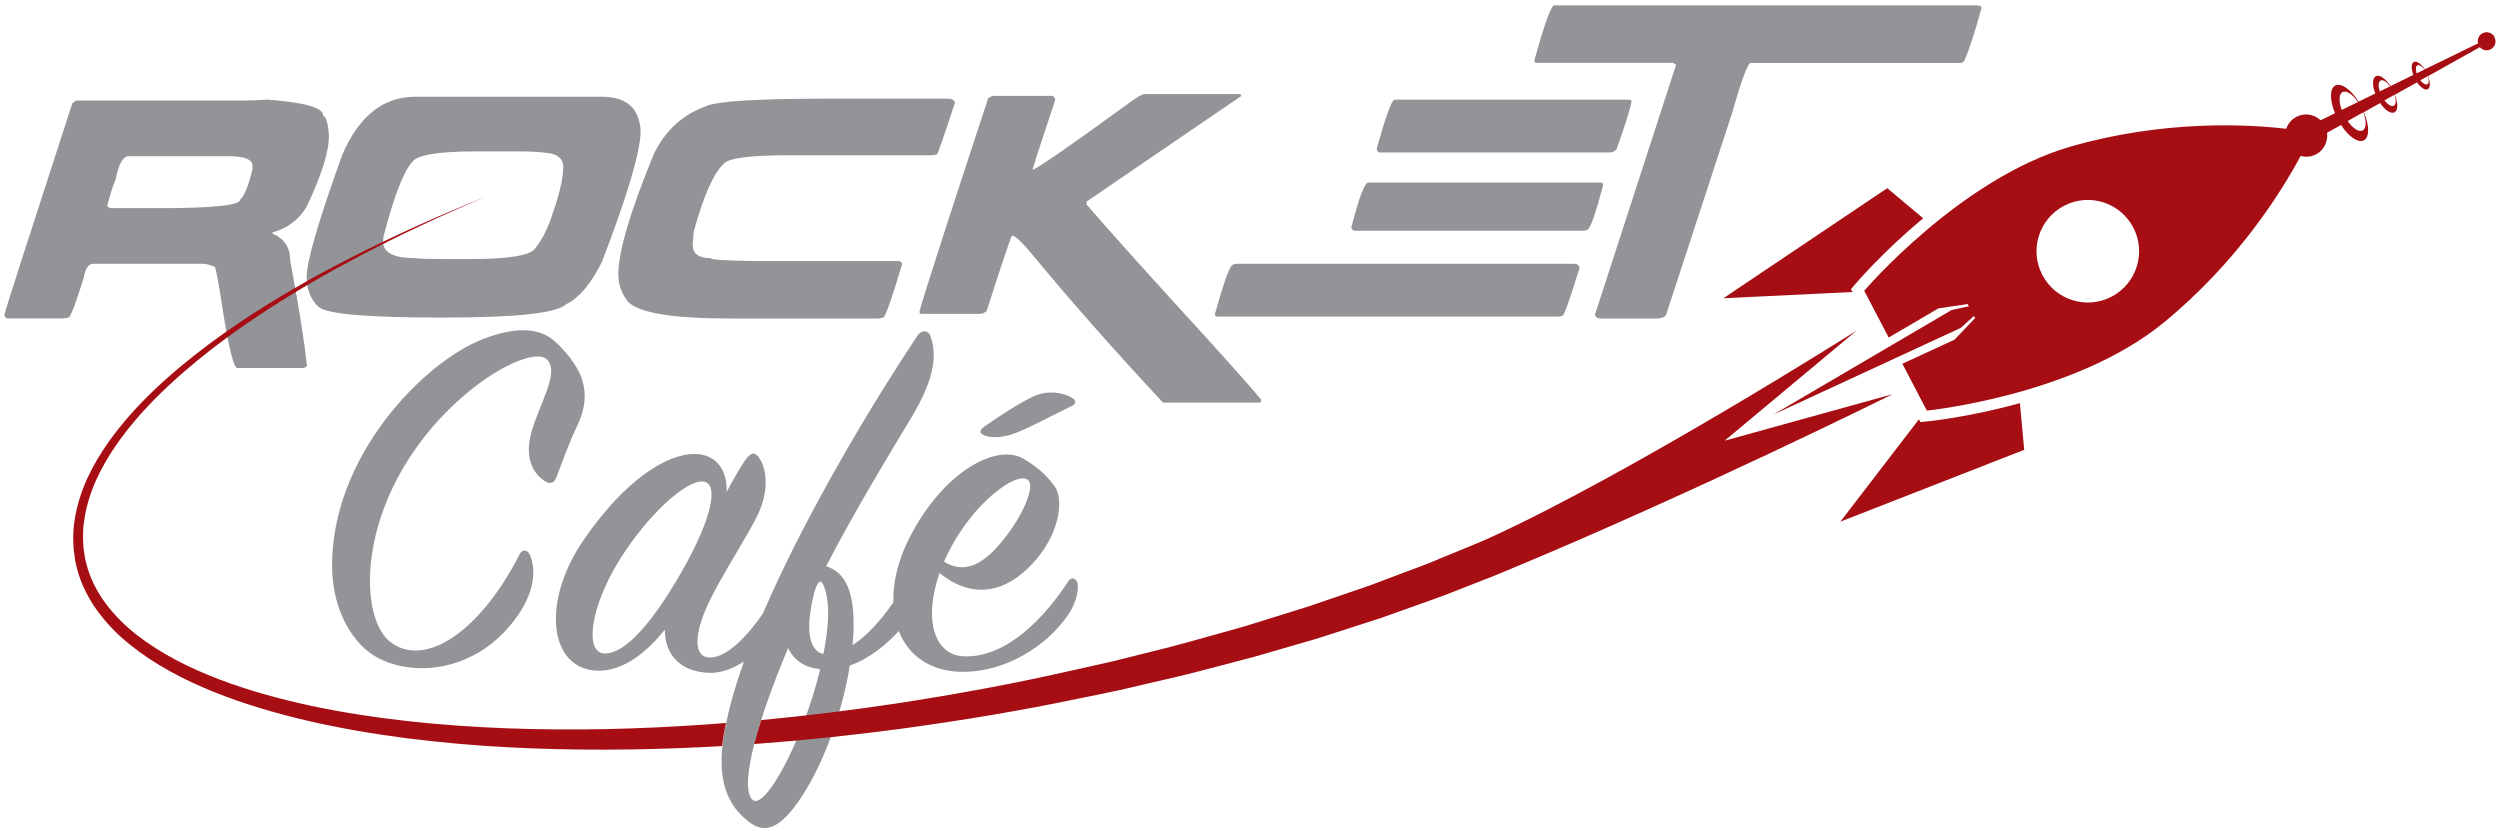
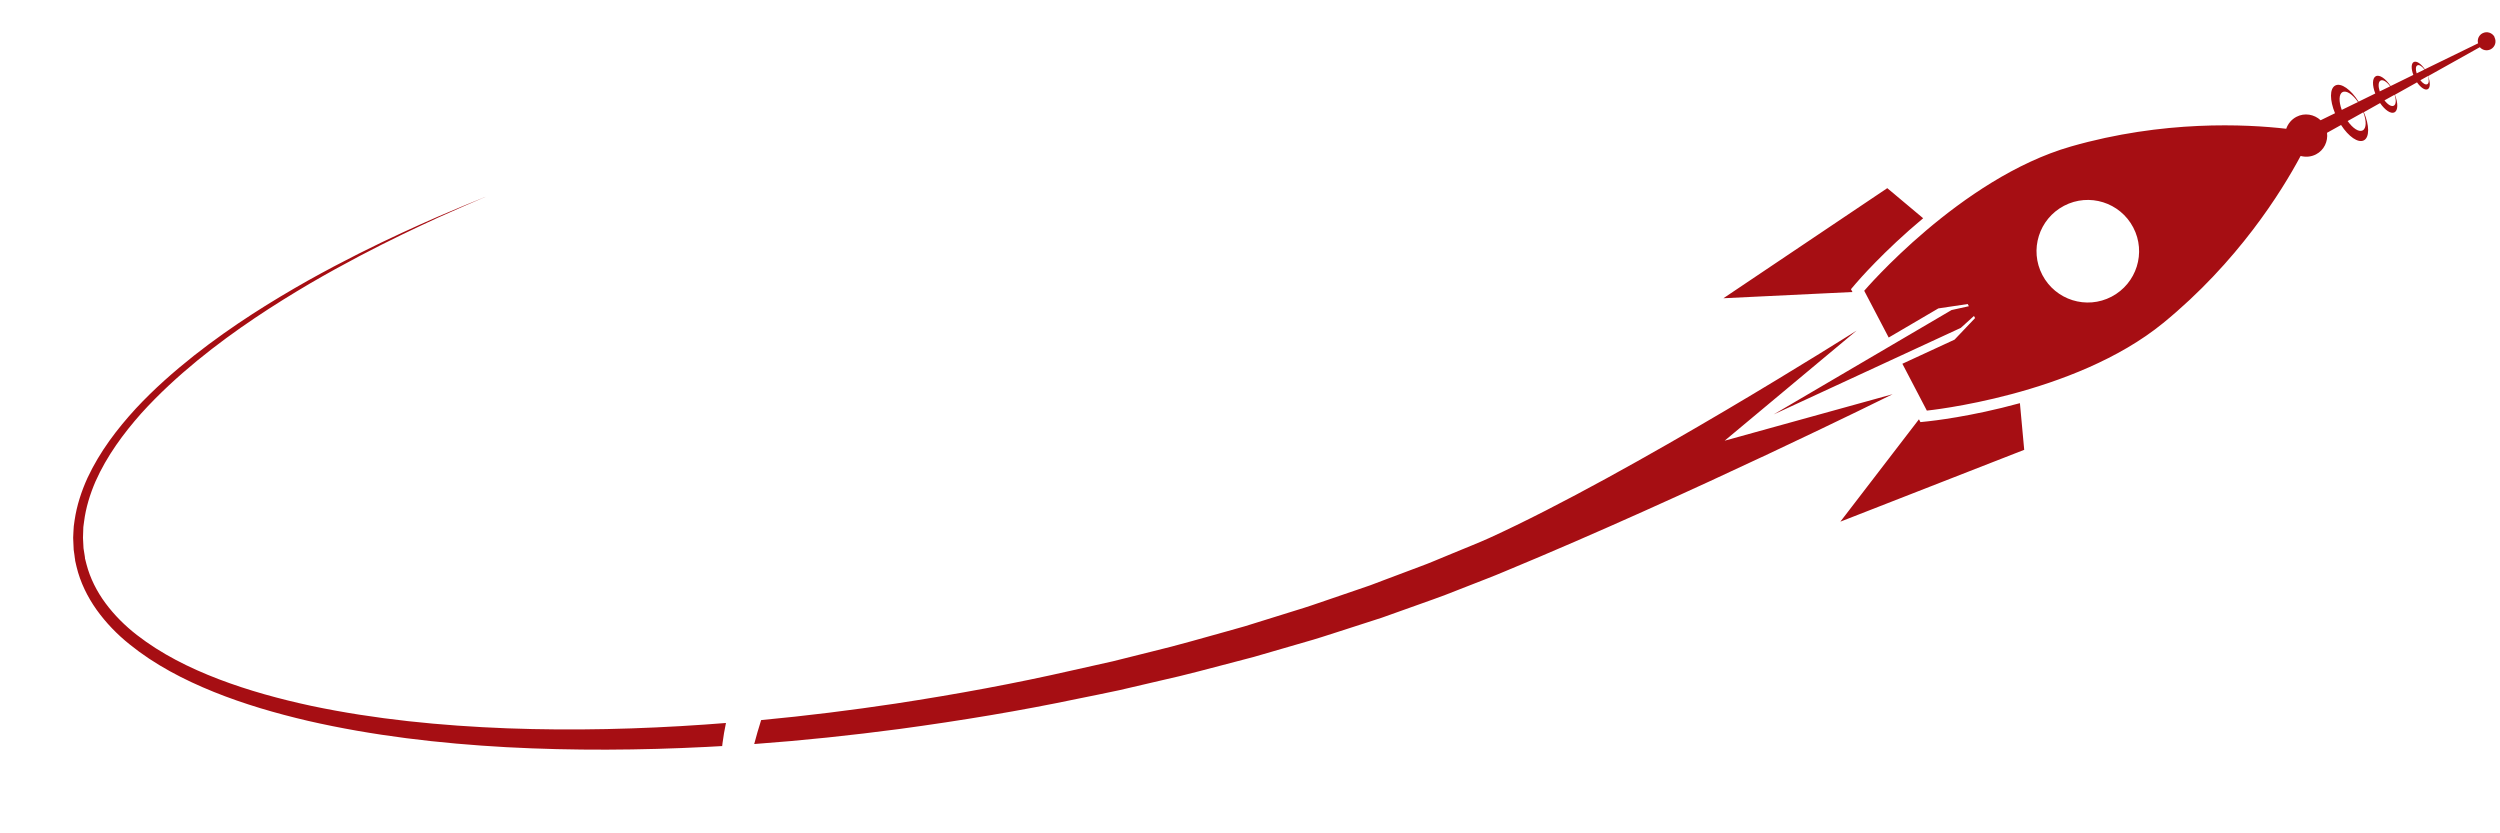
<svg xmlns="http://www.w3.org/2000/svg" id="Layer_1" viewBox="0 0 285 95">
  <defs>
    <style>.cls-1{fill:#929497;}.cls-2{fill:#a60e13;}</style>
  </defs>
-   <path class="cls-1" d="M63.4,54.47c-.18.48-.6.84-1.32.36-1.38-.9-2.34-2.76-1.44-5.77.96-3.19,3.13-6.61,1.74-8.05-1.68-1.8-10.82,3.07-16.23,12.02-5.29,8.78-4.69,17.67-1.74,20.08,3.85,3.13,10.22-.9,14.79-9.86.3-.66.96-.66,1.26.12,1.5,4.03-2.34,8.54-4.87,10.34-4.27,3.07-9.32,3.01-12.56,1.26-2.7-1.44-5.05-5.17-5.17-10.1-.24-12.74,10.46-23.62,17.19-26.21,3.25-1.26,6.19-1.5,8.11.18,1.32,1.14,2.7,2.89,3.19,4.39.54,1.74.36,3.43-.54,5.29-.9,1.86-1.74,4.21-2.4,5.95ZM121.76,70.1c-2.52,3.67-7.15,6.43-11.78,6.49-3.83.06-6.4-1.8-7.52-4.65-1.34,1.49-3.35,3.15-5.58,3.93-.96,6.07-3.61,12.74-6.49,16.35-2.04,2.52-3.55,2.77-5.35,1.2-1.5-1.26-3.31-3.61-2.64-8.72.35-2.75,1.21-5.91,2.41-9.28-1.32.85-2.75,1.36-4.09,1.28-3.25-.18-4.93-2.1-4.93-4.93-1.92,2.46-4.63,4.69-7.51,4.69-5.59,0-6.73-7.63-1.74-14.91,4.87-7.09,9.62-9.8,12.62-9.8,2.58,0,3.79,1.98,3.67,4.33.78-1.44,1.5-2.7,2.16-3.67.54-.78,1.02-.9,1.44-.36.9,1.08,1.38,3.67-.06,6.67-1.32,2.7-4.33,7.21-5.77,10.4-1.5,3.37-1.56,5.95.48,5.83,1.78-.09,4-2.25,5.89-5.01,5.08-11.81,13.03-24.81,17.61-31.66.48-.72,1.26-.66,1.5.06.72,2.04.54,4.63-2.04,9.02-2.46,4.09-6.61,10.88-9.86,17.19,2.28.72,3.19,3.01,3.13,6.97,0,.66-.06,1.32-.12,2.04,1.6-1.05,3.26-2.85,4.65-4.9-.06-2.22.51-4.72,1.78-7.24,3.91-7.75,10.04-10.88,13.04-9.14,1.5.9,2.58,1.8,3.55,3.13,1.08,1.44.6,5.11-1.92,8.17-2.95,3.61-6.97,5.17-11.18,1.74-1.92,5.53-.48,9.32,2.7,9.5,4.99.24,9.38-4.57,11.96-8.53.3-.48.78-.48,1.02.06.24.48.06,2.16-1.02,3.73ZM107.63,64.03c2.95,1.86,5.41-.72,7.15-3.01,1.92-2.52,3.25-5.65,2.4-6.31-1.26-1.02-6.25,2.58-9.08,8.29-.18.36-.36.72-.48,1.02ZM77.58,65.41c3.79-6.61,4.33-10.34,2.58-10.52-1.92-.18-6.31,3.73-9.62,9.08-3.19,5.17-3.97,10.46-1.62,10.52,2.46.06,5.59-3.79,8.66-9.08ZM93.51,76.29c-1.74-.18-2.95-.96-3.67-2.4-3.37,7.99-5.53,15.45-4.15,17.19,1.32,1.74,5.83-6.55,7.81-14.79ZM93.45,66.31c-.6.24-1.14,3.43-1.2,4.81-.06,1.92.48,3.19,1.62,3.43.3-1.44.48-2.95.54-4.33.06-2.22-.54-4.09-.96-3.91ZM112.14,49.6c.66.3,1.8.36,3.13-.06,1.56-.48,4.75-2.22,6.91-3.25.6-.3.48-.66,0-.96-.9-.54-2.64-.9-4.27-.18-1.5.66-4.09,2.34-5.71,3.49-.6.42-.54.72-.06.96ZM30.51,11.36c4.22.31,6.34.92,6.34,1.82.35.19.56.94.65,2.26,0,1.88-.86,4.61-2.57,8.17-.88,1.45-2.17,2.42-3.88,2.9v.11c1.36.56,2.04,1.6,2.04,3.12.94,4.99,1.58,8.99,1.91,11.99l-.32.22h-7.64c-.37,0-.9-2.06-1.58-6.18-.52-3.45-.85-5.24-.98-5.37-.64-.22-1.07-.33-1.28-.33h-12.58c-.53,0-.89.54-1.08,1.62-.93,2.97-1.5,4.47-1.72,4.51l-.53.1H.82c-.1,0-.21-.11-.32-.32v-.1c0-.19,2.58-8.22,7.74-24.09l.43-.33h19.25c.71,0,1.57-.03,2.59-.1ZM12.22,23.51l.32.22h5.7c6.1,0,9.15-.33,9.15-.98.47-.43.94-1.58,1.39-3.43v-.43c0-.72-.9-1.08-2.69-1.08h-11.41c-.66,0-1.16.9-1.51,2.69-.29.63-.61,1.63-.96,3.02ZM47.33,11.03h21.29c2.28,0,3.68.86,4.19,2.59.14.5.22.93.22,1.29,0,2.33-1.47,7.31-4.41,14.94-1.22,2.48-2.58,4.09-4.08,4.84-1.08,1.01-5.67,1.51-13.78,1.51h-.63c-8.16,0-12.75-.39-13.78-1.18-.93-.86-1.39-2.01-1.39-3.45,0-1.78,1.36-6.44,4.08-13.98,1.91-4.38,4.67-6.56,8.29-6.56ZM43.66,27.49c0,1.28,1.18,1.93,3.55,1.93.71.08,1.86.11,3.45.11h2.9c4.39,0,6.87-.4,7.43-1.19.82-1.01,1.5-2.37,2.04-4.08.79-2.26,1.18-4.02,1.18-5.27,0-.79-.5-1.3-1.51-1.51-.85-.14-2.04-.22-3.55-.22h-4.94c-4.24,0-6.64.4-7.21,1.19-1,1.13-2.07,3.89-3.22,8.28-.08.29-.11.54-.11.76ZM80.49,12.11c-2.63.93-4.6,2.72-5.92,5.37-2.72,6.61-4.08,11.2-4.08,13.78,0,1.14.36,2.18,1.08,3.12,1.2,1.28,5.07,1.93,11.61,1.93h16.99l.54-.1c.29-.25,1-2.3,2.14-6.13-.11-.21-.22-.32-.32-.32h-16.35c-3.44-.04-5.16-.15-5.16-.33-1.37,0-2.05-.5-2.05-1.5,0-.11.04-.61.11-1.51,1.15-4.2,2.33-6.82,3.55-7.86.68-.57,3.11-.86,7.31-.86h16.35l.53-.1c.14-.19.83-2.16,2.05-5.92-.12-.29-.37-.43-.76-.43h-13.98c-7.89,0-12.44.29-13.66.86ZM128.04,12.22c-5.58,4.07-8.99,6.44-10.21,7.1h-.11c.22-.81,1.08-3.46,2.59-7.96-.11-.29-.22-.43-.32-.43h-6.89c-.17.14-.31.22-.43.22-4.51,13.7-7.13,21.8-7.84,24.31v.1c0,.14.07.22.22.22h6.67c.24,0,.49-.11.76-.32,1.79-5.61,2.76-8.48,2.9-8.6.36,0,1.19.79,2.47,2.36,4.11,4.97,9.01,10.53,14.73,16.68h10.97c.14,0,.22-.07.22-.22v-.11c-1.12-1.4-4.45-5.13-10-11.18-4.32-4.75-7.62-8.44-9.9-11.08v-.33l17.64-12.04c0-.13-.07-.2-.22-.22h-10.76c-.35,0-1.18.5-2.47,1.51ZM140.55,30.18c-.32,0-1,1.86-2.04,5.59,0,.21.07.32.22.32h38.98c.16,0,.3-.03.43-.1.19-.08.84-1.91,1.94-5.49-.08-.29-.29-.43-.65-.43h-38.45c-.16,0-.3.04-.43.11ZM155.98,20.81c-.41,0-1.06,1.72-1.94,5.17.12.21.23.32.33.32h26.13c.16,0,.3-.03.43-.1.32,0,.93-1.69,1.82-5.06v-.11c0-.12-.07-.19-.22-.22h-26.56ZM156.95,16.95c.04.29.15.43.33.43h26.23c.24,0,.5-.11.76-.33,1.01-2.8,1.58-4.63,1.72-5.47,0-.13-.07-.2-.22-.22h-26.78c-.33,0-1.01,1.86-2.05,5.59ZM177.19.6c-.35,0-1.11,2.08-2.26,6.24v.11c0,.14.07.22.22.22h15.6l.32.22-9.25,28.5c.08.28.29.42.65.42h6.45c.37,0,.7-.11.98-.32l7.53-23.01c1.1-3.87,1.82-5.8,2.15-5.8h24.02l.32-.22c.57-1.31,1.22-3.28,1.94-5.92v-.32l-.53-.11h-48.12Z" />
  <path class="cls-2" d="M284.38,4.22c-.26-.49-.87-.69-1.37-.43-.43.22-.63.71-.51,1.15l-6.07,2.96c-.42-.63-.94-.99-1.26-.83-.31.16-.31.78-.05,1.47l-2.59,1.27c-.56-.85-1.27-1.34-1.69-1.12-.41.22-.42,1.04-.06,1.97l-1.9.93c-.87-1.38-2-2.19-2.66-1.84-.65.34-.64,1.68-.03,3.16l-1.64.8c-.73-.68-1.83-.88-2.76-.39-.57.3-.97.8-1.16,1.36-4.59-.53-14.01-1-24.54,2.02-12.62,3.62-23.57,16.45-23.57,16.45l2.79,5.33,5.66-3.32,3.35-.5.31.6-.18-.35-1.98.44-20.28,11.9,21.34-9.87,1.5-1.36.13.24-2.34,2.46-5.95,2.75,2.79,5.34s16.78-1.68,26.95-9.99c8.5-6.95,13.49-14.98,15.66-19.04.57.15,1.19.11,1.75-.18.93-.48,1.39-1.49,1.26-2.46l1.6-.89c.86,1.33,1.95,2.09,2.6,1.75.66-.34.64-1.72,0-3.21l1.85-1.04c.56.81,1.23,1.27,1.64,1.06.42-.22.42-1.06.05-2.01l2.52-1.41c.42.6.92.94,1.22.78.31-.16.31-.79.04-1.49l5.9-3.3c.3.35.81.46,1.24.24.5-.26.69-.87.43-1.37ZM240.72,33.82c-2.86,1.5-6.39.39-7.89-2.47-1.5-2.86-.39-6.39,2.47-7.89,2.86-1.5,6.39-.39,7.89,2.47,1.5,2.86.39,6.39-2.47,7.89ZM275.58,7.45c.2-.11.53.1.81.48l-.89.43c-.14-.44-.12-.81.08-.91ZM271.39,9.18c.27-.14.71.14,1.09.66l-1.19.58c-.19-.59-.17-1.1.1-1.24ZM267.05,10.5c.44-.23,1.16.26,1.76,1.13l-1.85.9c-.35-.96-.34-1.81.09-2.03ZM269.34,14.87c-.43.22-1.12-.24-1.71-1.07l1.79-1c.37.98.36,1.84-.08,2.07ZM272.89,12.05c-.26.14-.69-.12-1.06-.61l1.15-.64c.2.6.18,1.11-.09,1.25ZM276.71,9.6c-.2.1-.51-.09-.79-.45l.86-.48c.15.44.13.82-.07.93ZM211.17,33.29l-14.7.71,18.68-12.55,4.09,3.43c-4.51,3.76-7.44,7.16-7.67,7.43l-.56.66.17.32ZM230.27,45.96l.49,5.32-20.96,8.19,8.96-11.67.17.32.86-.09c.36-.04,4.82-.51,10.48-2.07ZM82.35,85.05c-.61.04-1.21.07-1.82.1-7.51.38-15.16.44-22.79.03-7.63-.42-15.26-1.31-22.62-3-3.68-.86-7.29-1.91-10.74-3.3-3.44-1.39-6.75-3.11-9.6-5.42-1.43-1.14-2.71-2.47-3.77-3.95-1.05-1.48-1.86-3.14-2.28-4.89l-.15-.65s-.02-.09-.02-.11v-.08s-.03-.16-.03-.16l-.04-.32-.09-.63-.03-.68-.03-.68.03-.66.04-.66c.02-.22.06-.43.09-.65.25-1.72.79-3.35,1.48-4.87,1.42-3.03,3.41-5.61,5.5-7.89,2.11-2.27,4.37-4.24,6.61-6.02,4.5-3.54,8.98-6.29,13.01-8.57,4.05-2.26,7.68-4.04,10.7-5.44,1.51-.71,2.87-1.29,4.05-1.82,1.19-.5,2.2-.93,3.02-1.28,1.65-.67,2.53-1.03,2.53-1.03,0,0-.87.37-2.51,1.08-.81.36-1.82.81-3,1.33-1.17.55-2.52,1.16-4.01,1.89-2.99,1.45-6.58,3.29-10.58,5.62-3.98,2.35-8.39,5.16-12.79,8.75-2.19,1.8-4.38,3.79-6.42,6.05-2.01,2.27-3.9,4.82-5.2,7.74-.63,1.46-1.11,3.01-1.31,4.61-.02.2-.06.4-.08.6l-.02.61-.02.61.03.59.03.6.1.63.05.32.02.16v.08s.01,0,.02.05l.15.59c.41,1.58,1.17,3.09,2.17,4.44,1,1.35,2.22,2.57,3.59,3.63,2.74,2.13,5.95,3.74,9.32,5.03,3.38,1.29,6.93,2.26,10.55,3.04,7.25,1.53,14.79,2.27,22.34,2.56,7.55.28,15.12.09,22.54-.43.8-.06,1.6-.12,2.39-.18-.16.78-.3,1.55-.39,2.28-.02.12-.02.23-.04.34ZM215.74,44.95s-22.92,11.38-44.29,20.23c-1.19.51-2.61,1.04-4.18,1.66-.79.31-1.61.63-2.48.97-.87.34-1.78.64-2.73.99-.95.34-1.94.69-2.97,1.06-.51.18-1.04.37-1.57.56-.54.17-1.08.35-1.64.53-1.11.36-2.26.73-3.44,1.11-1.18.38-2.39.78-3.65,1.13-1.26.37-2.54.74-3.86,1.12-.66.19-1.33.39-2,.58-.68.18-1.37.36-2.06.54-2.78.72-5.66,1.52-8.67,2.18-1.5.35-3.03.71-4.59,1.07-1.56.34-3.15.65-4.76.98-6.43,1.35-13.26,2.49-20.35,3.45-5.37.71-10.89,1.3-16.52,1.71.22-.86.49-1.77.79-2.73,5.21-.49,10.33-1.13,15.32-1.88,7.01-1.07,13.75-2.32,20.08-3.77,1.58-.36,3.15-.71,4.69-1.05,1.53-.38,3.04-.76,4.52-1.13,2.97-.71,5.8-1.55,8.53-2.3.68-.19,1.36-.38,2.02-.57.66-.21,1.32-.41,1.96-.61,1.29-.4,2.56-.79,3.79-1.18,1.24-.37,2.42-.78,3.58-1.18,1.15-.4,2.28-.78,3.36-1.15.54-.19,1.08-.37,1.6-.55.52-.2,1.03-.39,1.53-.58,1-.38,1.97-.74,2.9-1.09.93-.36,1.83-.67,2.66-1.02.84-.34,1.63-.67,2.39-.99,1.51-.63,2.87-1.16,4.04-1.69,16.23-7.39,41.91-23.66,41.91-23.66l-15.04,12.55,19.11-5.29Z" />
</svg>